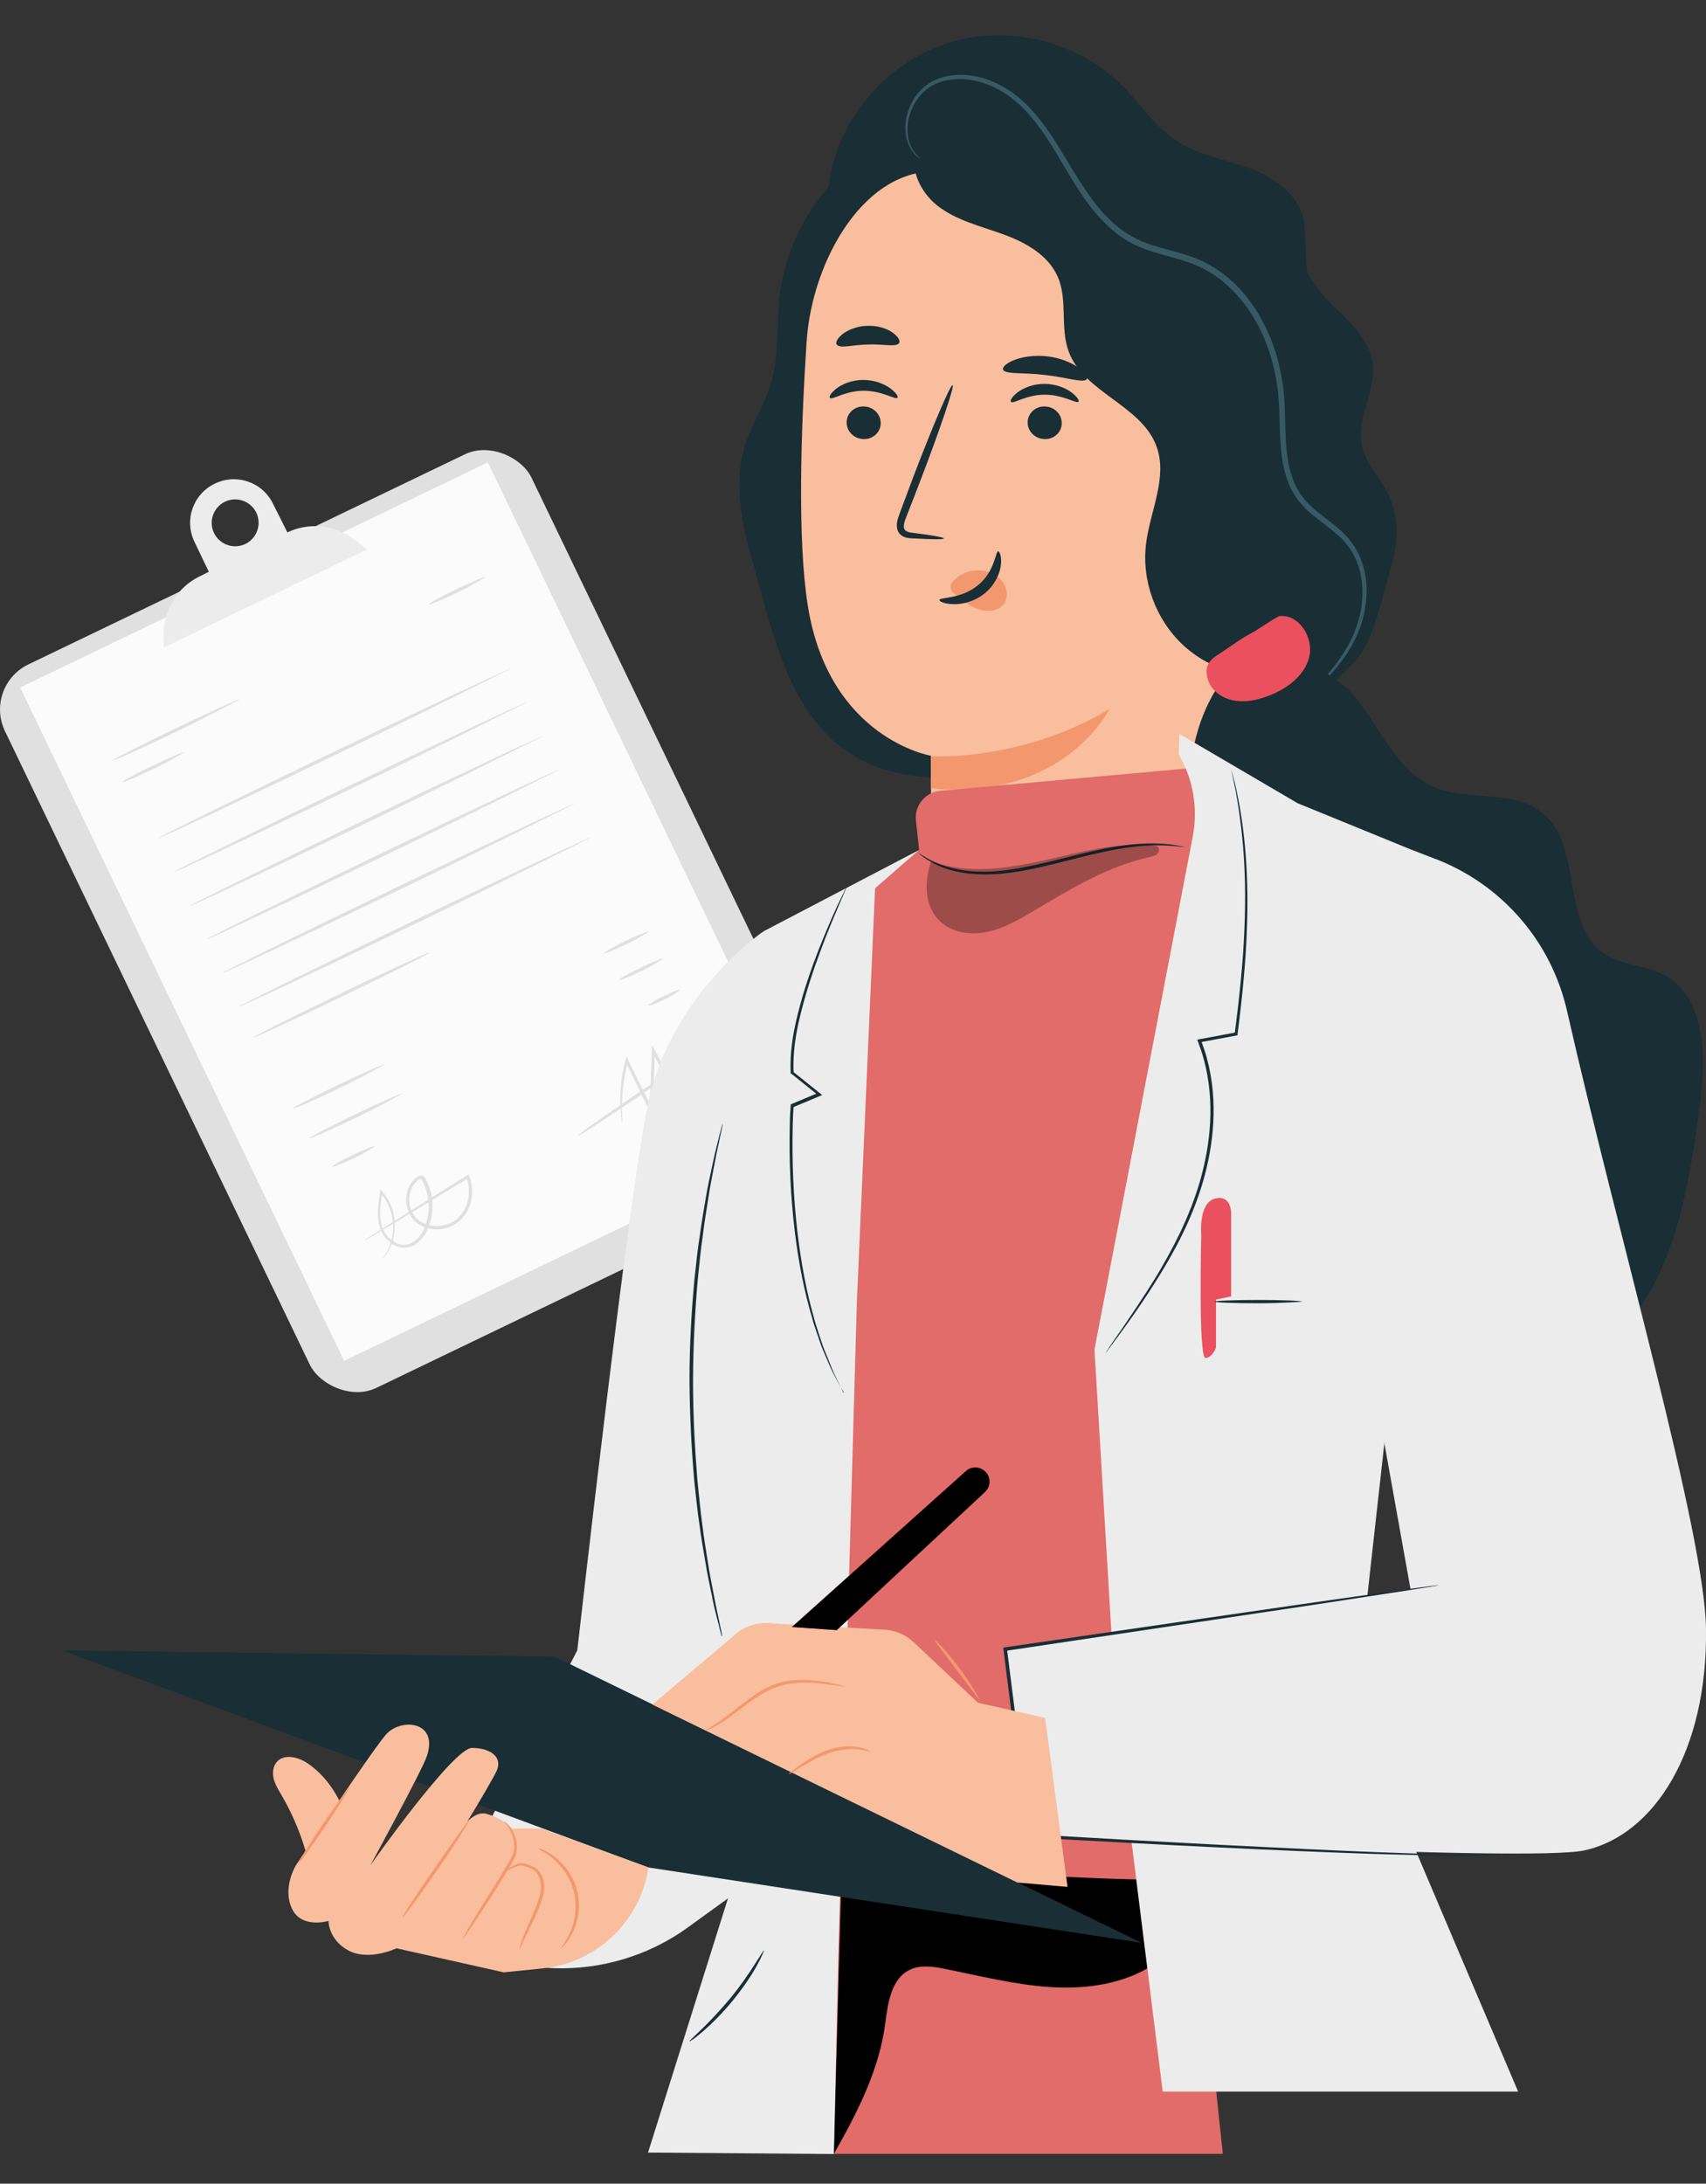
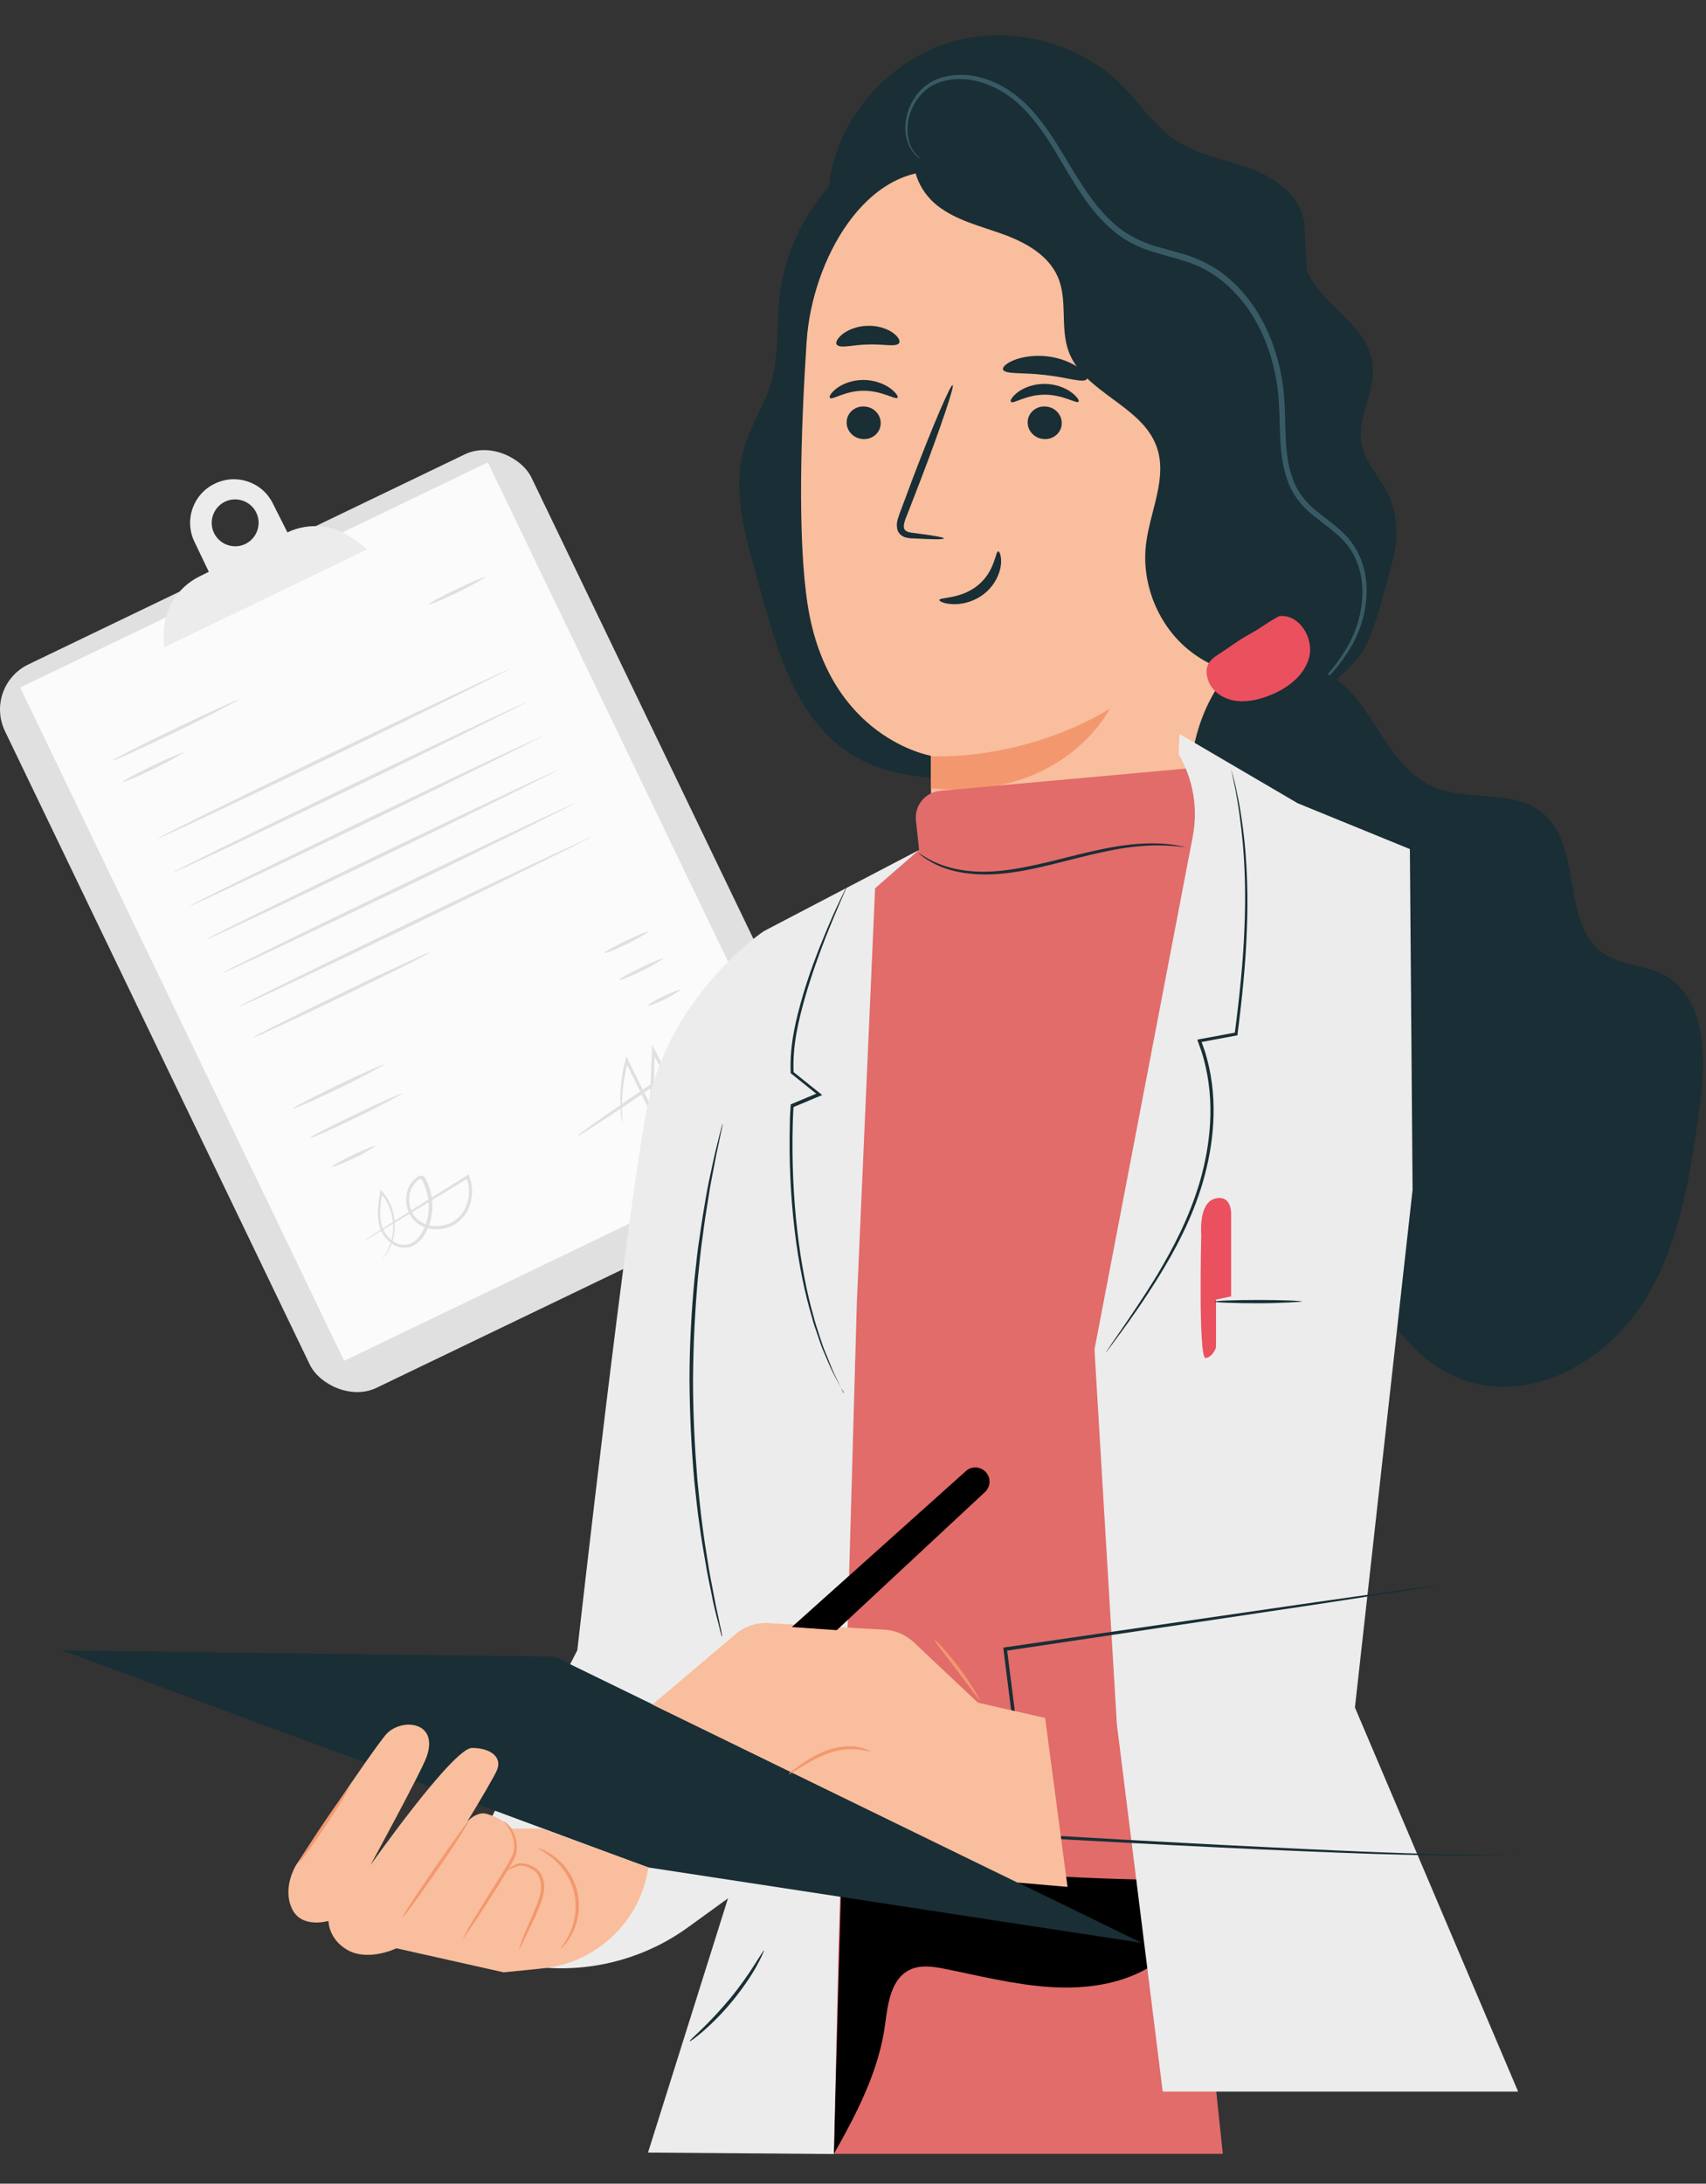
<svg xmlns="http://www.w3.org/2000/svg" id="Calque_2" data-name="Calque 2" viewBox="0 0 82.27 105.29">
  <rect x="0" y="0" width="82.27" height="105.29" fill="#333333" stroke="none" />
  <defs>
    <style>
      .cls-1 {
        fill: #fbfbfb;
      }

      .cls-1, .cls-2, .cls-3, .cls-4, .cls-5, .cls-6, .cls-7, .cls-8, .cls-9, .cls-10 {
        stroke-width: 0px;
      }

      .cls-2 {
        fill: #f3986e;
      }

      .cls-3 {
        fill: #e1e0e0;
      }

      .cls-4 {
        fill: #ea505e;
      }

      .cls-5 {
        fill: #e16c6a;
      }

      .cls-6 {
        fill: #000;
      }

      .cls-7 {
        fill: #ececec;
      }

      .cls-8 {
        fill: #192e35;
      }

      .cls-11 {
        opacity: .3;
      }

      .cls-9 {
        fill: #f9be9d;
      }

      .cls-10 {
        fill: #385a65;
      }
    </style>
  </defs>
  <rect class="cls-3" x="6.2" y="25.06" width="28.18" height="38.71" rx="2.41" ry="2.41" transform="translate(-17.26 13.19) rotate(-25.7)" />
  <rect class="cls-1" x="7.55" y="25.94" width="25.03" height="36.03" transform="translate(-17.08 13.05) rotate(-25.7)" />
  <path class="cls-7" d="M17.07,26.01c-.92-.71-2.16-.84-3.21-.34l-.69-1.37c-.5-1.05-1.76-1.49-2.81-.98h0c-1.05.5-1.49,1.76-.98,2.81l.69,1.44-.48.24c-1.02.51-1.68,1.56-1.69,2.7v.71s9.81-4.73,9.81-4.73l-.63-.49ZM11.83,26.23c-.56.27-1.24.03-1.51-.53-.27-.56-.03-1.24.53-1.51.56-.27,1.24-.03,1.51.53.27.56.03,1.24-.53,1.51Z" />
  <path class="cls-3" d="M11.54,33.73s-1.33.73-3.02,1.54c-1.69.81-3.07,1.44-3.09,1.4-.02-.04,1.33-.73,3.02-1.54,1.69-.81,3.07-1.44,3.09-1.4Z" />
  <path class="cls-3" d="M8.87,36.28s-.62.39-1.44.78c-.81.39-1.49.68-1.51.64-.02-.04.62-.39,1.44-.78.81-.39,1.49-.68,1.51-.64Z" />
  <path class="cls-3" d="M24.63,32.24s-3.78,1.91-8.48,4.17c-4.7,2.26-8.53,4.06-8.55,4.02-.02-.04,3.78-1.91,8.48-4.17,4.7-2.26,8.53-4.06,8.55-4.02Z" />
  <path class="cls-3" d="M25.41,33.86s-3.78,1.91-8.48,4.17c-4.7,2.26-8.53,4.06-8.55,4.02-.02-.04,3.78-1.91,8.48-4.17,4.7-2.26,8.53-4.06,8.55-4.02Z" />
  <path class="cls-3" d="M26.19,35.49s-3.78,1.91-8.48,4.17c-4.7,2.26-8.53,4.06-8.55,4.02-.02-.04,3.78-1.91,8.48-4.17,4.7-2.26,8.53-4.06,8.55-4.02Z" />
  <path class="cls-3" d="M26.97,37.11s-3.78,1.91-8.48,4.17c-4.7,2.26-8.53,4.06-8.55,4.02-.02-.04,3.78-1.91,8.48-4.17,4.7-2.26,8.53-4.06,8.55-4.02Z" />
  <path class="cls-3" d="M27.75,38.73s-3.78,1.91-8.48,4.17c-4.7,2.26-8.53,4.06-8.55,4.02-.02-.04,3.78-1.91,8.48-4.17,4.7-2.26,8.53-4.06,8.55-4.02Z" />
  <path class="cls-3" d="M28.53,40.36s-3.78,1.91-8.48,4.17c-4.7,2.26-8.53,4.06-8.55,4.02-.02-.04,3.78-1.91,8.48-4.17,4.7-2.26,8.53-4.06,8.55-4.02Z" />
  <path class="cls-3" d="M20.73,45.92s-.11.08-.32.19c-.24.12-.54.28-.9.46-.76.38-1.82.9-3,1.47-1.18.57-2.24,1.07-3.02,1.43-.37.16-.67.3-.92.42-.22.09-.34.14-.35.13,0-.01.11-.08.32-.19.24-.12.54-.28.9-.46.76-.38,1.82-.9,3-1.47,1.17-.57,2.24-1.07,3.02-1.43.37-.16.67-.3.92-.42.22-.09.34-.14.35-.13Z" />
  <path class="cls-3" d="M23.41,27.83s-.58.37-1.33.73c-.75.36-1.38.62-1.4.58-.02-.04.58-.37,1.33-.73.75-.36,1.38-.62,1.4-.58Z" />
  <path class="cls-3" d="M18.56,51.32s-.95.55-2.18,1.14c-1.22.59-2.23,1.03-2.25.99-.02-.04.95-.55,2.18-1.14,1.22-.59,2.23-1.03,2.25-.99Z" />
  <path class="cls-3" d="M19.42,52.72s-.97.56-2.21,1.15c-1.24.6-2.26,1.05-2.28,1.01-.02-.04.97-.56,2.21-1.15,1.24-.6,2.26-1.05,2.28-1.01Z" />
  <path class="cls-3" d="M31.28,44.92s-.44.3-1.03.59c-.59.28-1.08.48-1.1.44-.02-.04.44-.3,1.03-.59.59-.28,1.08-.48,1.1-.44Z" />
  <path class="cls-3" d="M31.99,46.22s-.44.3-1.03.59c-.59.28-1.08.48-1.1.44s.44-.3,1.03-.59c.59-.28,1.08-.48,1.1-.44Z" />
  <path class="cls-3" d="M18.1,55.26s-.43.3-1,.57c-.57.27-1.05.46-1.07.42-.02-.04.43-.3,1-.57.57-.27,1.05-.46,1.07-.42Z" />
  <path class="cls-3" d="M32.81,47.73s-.31.24-.74.45c-.43.21-.79.34-.81.3-.02-.04.31-.24.74-.45.43-.21.79-.34.81-.3Z" />
  <path class="cls-3" d="M17.58,59.81s.03-.03.09-.07c.07-.05.16-.1.26-.17.25-.16.58-.37,1-.64.88-.56,2.12-1.33,3.6-2.26l.07-.04.03.08c.16.41.19.91.04,1.37-.14.46-.5.89-.99,1.08-.48.18-1.08.16-1.54-.17-.46-.33-.65-.96-.51-1.51.05-.21.15-.41.3-.56.03-.04.07-.08.12-.11.04-.03.08-.07.14-.1.06-.03.15-.04.22,0,.07.04.1.1.12.14.19.36.3.76.32,1.15.02.39-.04.78-.18,1.14-.13.35-.34.69-.67.88-.32.21-.76.17-1.05-.02-.3-.19-.51-.47-.62-.78-.2-.63-.07-1.23,0-1.75l.02-.12.08.09c.37.42.54.91.59,1.34.05.43-.01.81-.1,1.1-.09.29-.22.49-.31.63-.05.06-.09.11-.12.14-.03.03-.04.05-.04.04-.02-.01.24-.25.41-.83.08-.28.14-.65.07-1.07-.06-.41-.23-.88-.59-1.27l.1-.03c-.08.52-.19,1.11,0,1.69.1.28.3.54.57.7.27.17.62.2.9.02.28-.17.48-.48.6-.81.13-.33.18-.7.16-1.07-.02-.37-.12-.74-.3-1.08-.02-.04-.05-.07-.07-.08-.02-.01-.03-.01-.07,0-.06.03-.15.1-.2.17-.13.14-.21.31-.26.49-.12.5.05,1.06.45,1.34.4.29.95.32,1.39.16.45-.16.77-.55.91-.98.14-.43.12-.89-.03-1.27l.1.03c-1.49.91-2.74,1.67-3.64,2.21-.43.26-.77.46-1.02.61-.11.06-.2.11-.27.16-.06.03-.1.05-.1.05Z" />
  <path class="cls-3" d="M33.7,51.99s0,.1-.05.29c-.03.09-.06.21-.14.33-.08.12-.2.24-.39.3-.09.03-.2.03-.3,0-.1-.04-.19-.11-.26-.2-.13-.18-.23-.38-.35-.59-.23-.43-.49-.9-.77-1.41l.14-.03c-.02.71-.05,1.49-.08,2.3,0,.19-.01.39-.02.57v.32s-.15-.29-.15-.29c-.42-.87-.82-1.69-1.17-2.4h.13c-.24.86-.29,1.63-.3,2.15,0,.53.04.83.02.83,0,0-.02-.07-.04-.22-.02-.14-.04-.35-.05-.62-.02-.53,0-1.31.24-2.2l.05-.18.08.17c.35.71.75,1.52,1.19,2.39l-.15.03c0-.19.01-.38.02-.57.03-.81.06-1.59.09-2.3v-.28s.14.25.14.25c.27.51.52.99.75,1.42.12.21.21.42.32.58.11.16.29.24.45.19.33-.09.44-.39.51-.55.06-.18.09-.28.1-.28Z" />
  <path class="cls-3" d="M33.67,50.82s-1.26.95-2.86,2.04c-1.61,1.09-2.93,1.95-2.95,1.91-.03-.04,1.26-.95,2.86-2.04,1.61-1.09,2.93-1.95,2.95-1.91Z" />
  <path class="cls-3" d="M35.24,51.1s-.91.89-2.1,1.91c-1.19,1.02-2.18,1.82-2.2,1.79-.03-.03.91-.89,2.1-1.91,1.19-1.02,2.17-1.82,2.2-1.79Z" />
  <path class="cls-8" d="M62.91,11.07c.04-1.35-1.21-2.4-2.47-2.89s-2.66-.68-3.78-1.44c-.99-.67-1.66-1.71-2.5-2.57-2.06-2.09-5.29-2.96-8.12-2.19-2.84.77-5.17,3.16-5.89,6.01-.48,1.93-.15,4.2,1.37,5.48,1.76,1.49,4.38,1.16,6.63.69,2.26-.46,4.81-.92,6.7.41,1.14.8,1.79,2.1,2.48,3.3.7,1.2,1.57,2.43,2.88,2.89,1.31.45,3.1-.33,3.15-1.72" />
  <path class="cls-8" d="M62.82,11.81c-.15,1.13.67,2.15,1.49,2.95.82.8,1.74,1.65,1.88,2.78.17,1.33-.8,2.63-.52,3.94.18.83.82,1.47,1.21,2.22.55,1.06.58,2.33.24,3.48-.34,1.14-.87,3.69-1.67,4.58-2.2,2.45-5.69,4.57-8.9,5.31-3.21.74-6.54.74-9.83.54-2.69-.17-5.78-.04-8.03-3.74-1.16-1.92-1.74-4.47-2.35-6.62-.53-1.86-.99-3.84-.44-5.69.32-1.08.97-2.03,1.29-3.11.4-1.35.25-2.79.41-4.18.35-3.02,2.22-5.83,4.88-7.3,2.66-1.48,6.03-1.58,8.78-.28" />
  <path class="cls-9" d="M38.9,16.46c.25-3.86,2.82-8.59,6.67-8.18l12.01,3.06c1.17.13,2.05,1.13,2.02,2.3l-1.35,28.96s.05.01.08.02c0,0-2.74,8.17-10.68,5.67-1.57-.49-2.29-2.22-2.61-3.99h-.08c0-.2,0-.4,0-.6-.26-2.04-.05-3.98-.05-3.98h0c-.02-2.34-.02-3.3-.02-3.28,0,0-4.93-.83-5.94-7.27-.5-3.2-.33-8.45-.05-12.74Z" />
  <g>
    <g>
      <g>
        <path class="cls-8" d="M40.83,20.34c-.02.44.34.81.79.83.45.03.84-.31.85-.74.02-.44-.34-.81-.79-.83-.45-.03-.84.31-.85.74Z" />
        <path class="cls-8" d="M40.03,19.19c.1.11.73-.35,1.62-.35.89,0,1.54.45,1.63.34.05-.05-.06-.24-.34-.45-.28-.21-.76-.41-1.31-.41-.55,0-1.02.2-1.29.41-.27.21-.37.4-.32.45Z" />
      </g>
      <g>
        <path class="cls-8" d="M49.56,20.34c-.02.44.34.81.79.83.45.03.84-.31.85-.74.02-.44-.34-.81-.79-.83-.45-.03-.84.31-.85.74Z" />
        <path class="cls-8" d="M48.76,19.38c.1.11.73-.35,1.62-.35.89,0,1.54.45,1.63.34.05-.05-.06-.24-.34-.45-.28-.21-.75-.41-1.31-.41-.55,0-1.02.2-1.29.41-.27.21-.37.4-.32.45Z" />
      </g>
      <path class="cls-8" d="M45.52,25.96c0-.05-.55-.15-1.44-.26-.23-.02-.44-.07-.48-.22-.05-.16.04-.41.15-.67.21-.55.44-1.12.67-1.73.94-2.46,1.62-4.48,1.52-4.51-.1-.04-.94,1.92-1.88,4.38-.23.61-.44,1.18-.65,1.74-.09.26-.23.55-.12.89.06.17.23.29.37.33.15.04.27.05.39.05.9.05,1.46.06,1.46,0Z" />
      <path class="cls-2" d="M44.89,36.46s4.33.29,8.62-2.28c0,0-2.18,4.45-8.62,3.83v-1.55Z" />
-       <path class="cls-2" d="M45.9,28.1c.32-.42.88-.65,1.44-.59.39.04.77.23,1.01.54.23.31.28.76.07,1.06-.24.34-.74.41-1.16.29-.42-.12-.79-.4-1.13-.68-.1-.08-.19-.16-.25-.26-.06-.11-.07-.24,0-.33" />
      <path class="cls-8" d="M48.14,26.58c-.14,0-.15.96-.98,1.64-.83.68-1.85.57-1.86.71-.01.06.23.19.66.2.43.02,1.05-.12,1.55-.54.5-.42.72-.98.76-1.37.04-.4-.07-.64-.14-.64Z" />
    </g>
    <path class="cls-8" d="M48.37,17.82c.09.24.97.13,2.02.26,1.04.11,1.88.41,2.02.2.06-.1-.08-.33-.42-.57-.34-.23-.87-.46-1.5-.53-.63-.07-1.2.03-1.58.18-.38.15-.58.34-.54.46Z" />
    <path class="cls-8" d="M40.36,16.62c.16.2.77,0,1.5-.01.74-.03,1.36.14,1.5-.07.06-.1-.03-.3-.31-.5-.27-.19-.72-.35-1.22-.33-.51.01-.94.2-1.2.4-.26.21-.35.41-.28.51Z" />
  </g>
  <path class="cls-8" d="M62.07,32.52c-1.77.36-3.7-.19-5.02-1.42s-2.01-3.11-1.78-4.9c.2-1.58,1.05-3.19.5-4.68-.72-1.98-3.5-2.59-4.23-4.56-.43-1.15-.04-2.49-.53-3.61-.46-1.06-1.57-1.67-2.65-2.06s-2.24-.66-3.15-1.37c-.91-.71-1.48-2.04-.89-3.03,4.8.58,9.53,1.73,14.06,3.42,1.05.39,2.15.86,2.77,1.8.66.99.63,2.26.57,3.45-.27,5.78-.54,11.56-.81,17.34" />
  <path class="cls-10" d="M61.66,34.73s.04-.02.1-.07c.08-.06.17-.13.29-.22.25-.2.61-.48,1.07-.88.45-.4.99-.91,1.51-1.59.52-.68,1.03-1.56,1.2-2.65.19-1.06.05-2.39-.83-3.39-.43-.49-.99-.86-1.5-1.28-.52-.41-.95-.94-1.17-1.6-.48-1.31-.26-2.83-.45-4.38-.2-1.54-.76-3.14-1.82-4.43-.53-.64-1.17-1.19-1.91-1.56-.73-.39-1.52-.54-2.25-.76-.74-.2-1.41-.51-1.98-.97-.57-.46-1.03-1.01-1.43-1.58-.81-1.15-1.41-2.37-2.18-3.39-.38-.51-.8-.97-1.27-1.35-.47-.37-.98-.65-1.5-.82-1.04-.35-2.14-.24-2.86.29-.71.54-.98,1.33-1.02,1.93-.03.62.18,1.08.39,1.33.1.13.19.21.26.25.07.05.1.07.1.07,0,0-.03-.03-.08-.09-.06-.05-.14-.14-.24-.26-.19-.25-.37-.69-.32-1.28.05-.57.33-1.31,1-1.81.68-.47,1.71-.57,2.7-.22.5.17.99.44,1.43.8.45.36.85.82,1.22,1.32.75,1,1.33,2.22,2.15,3.4.41.59.89,1.16,1.48,1.64.58.49,1.32.82,2.07,1.03.75.22,1.51.38,2.2.74.7.35,1.31.88,1.82,1.49,1.03,1.24,1.57,2.79,1.77,4.29.19,1.5-.03,3.04.48,4.44.24.7.72,1.28,1.26,1.7.53.43,1.07.79,1.48,1.24.83.92.98,2.17.81,3.2-.16,1.05-.63,1.91-1.13,2.59-.5.68-1.03,1.2-1.46,1.61-.44.41-.79.71-1.03.92-.24.21-.36.32-.35.33Z" />
  <path class="cls-8" d="M60.84,32.53c1.32-1.28,3.58-.17,4.69,1.3,1.11,1.47,1.9,3.36,3.58,4.1,1.68.74,3.88.1,5.29,1.28,1.95,1.62.86,5.38,2.96,6.78.84.56,1.94.54,2.84,1,2.11,1.09,2.08,4.06,1.76,6.41-.46,3.3-.96,6.72-2.78,9.5-1.82,2.79-5.36,4.75-8.51,3.67-3.03-1.03-4.58-4.3-5.81-7.25-1.7-4.09-3.41-8.17-5.11-12.26-.99-2.36-1.98-4.76-2.3-7.3-.32-2.54.11-5.28,1.73-7.27" />
  <path class="cls-4" d="M61.69,29.71c.96-.12,1.69,1.06,1.44,2-.25.93-1.15,1.56-2.06,1.88-.51.18-1.06.29-1.6.18-.53-.1-1.04-.46-1.21-.97-.18-.54-.04-.91.44-1.21.63-.4,1-.71,1.5-.98.76-.42.72-.48,1.48-.9" />
  <polygon class="cls-5" points="41.57 43.07 45.3 40.24 59.37 39.34 59.94 41.23 55.36 69.78 58.97 103.85 39.34 103.85 41.57 43.07" />
  <path class="cls-6" d="M56.63,91.77c-.45-.48-1.18-1.14-1.84-1.15-4.7-.1-9.5-.57-14.2-.68l-.38,13.92c1.12-1.98,2.19-4.04,2.48-6.3.13-.99.29-2.17,1.2-2.59.51-.24,1.11-.15,1.66-.04,1.7.34,3.38.77,5.11.88,1.73.11,3.53-.14,4.98-1.09.5-.32.96-.74,1.19-1.29.23-.55.19-1.24-.21-1.67Z" />
  <path class="cls-5" d="M44.61,43.64l-.44-4.08c-.08-.72.45-1.36,1.17-1.43l12.95-1.17c.35-.03.66.24.67.59l.15,4.86-3.75,6.36-3.86,1.23h-4.71l-2.71-2.9.53-3.46Z" />
  <path class="cls-8" d="M57.2,40.85s-.19-.02-.52-.05c-.33-.03-.82-.06-1.41-.02-.6.03-1.3.13-2.07.3-.77.16-1.61.39-2.51.61-.89.22-1.75.39-2.55.45-.8.06-1.53,0-2.11-.14-.59-.14-1.03-.37-1.32-.55-.14-.09-.25-.17-.32-.23-.07-.06-.1-.09-.1-.09,0-.01.16.1.45.27.29.16.73.36,1.31.49.58.13,1.29.18,2.08.11.78-.07,1.64-.25,2.52-.46.89-.22,1.73-.44,2.51-.6.78-.16,1.5-.25,2.1-.27.6-.02,1.09.02,1.42.08.17.03.29.05.38.07.09.02.13.04.13.04Z" />
  <g class="cls-11">
-     <path class="cls-6" d="M44.92,41.5c-.35.95-.36,2.13.35,2.86.57.6,1.49.74,2.31.58.81-.16,1.54-.59,2.25-1.01,1.78-1.06,3.59-2.16,5.62-2.61.13-.03.27-.06.36-.15s.12-.27.01-.35c-.05-.03-.11-.04-.17-.05-1.79-.18-3.57.33-5.33.72-1.76.39-3.63.67-5.33.06" />
-   </g>
+     </g>
  <path class="cls-7" d="M36.83,44.9s-4.42,2.96-5.58,8.3c-.91,4.2-3.41,26.37-3.41,26.37l-4.37,8.52,2.86,6.79h0c2.45.17,4.88-.52,6.86-1.96l1.92-1.39,3.52-5.23-1.8-41.4Z" />
  <polygon class="cls-7" points="44.31 40.99 36.83 44.9 35.06 50.71 33.48 67.54 36.45 87.26 31.25 103.79 40.21 103.86 40.43 94.17 41.32 62.81 42.2 42.83 44.31 40.99" />
  <path class="cls-8" d="M40.69,67.13s-.05-.08-.14-.23c-.09-.17-.22-.4-.37-.69-.15-.3-.31-.69-.5-1.13-.09-.22-.17-.47-.26-.73-.09-.26-.19-.53-.26-.82-.7-2.32-1.17-5.68-1.07-9.38,0-.29.02-.57.04-.85v-.05s.05-.02.05-.02c.45-.19.88-.37,1.31-.55l-.02.14c-.45-.36-.89-.71-1.31-1.05l-.03-.02v-.03c-.06-1.4.28-2.65.59-3.74.33-1.1.69-2.04,1.01-2.81.32-.78.59-1.38.79-1.79.1-.21.18-.36.23-.47.05-.11.09-.16.09-.16,0,0-.02.06-.07.17-.05.12-.12.28-.21.48-.18.42-.44,1.03-.75,1.81-.3.78-.65,1.72-.97,2.82-.31,1.09-.63,2.34-.57,3.69l-.03-.05c.42.34.86.69,1.31,1.05l.1.08-.12.05c-.43.18-.86.36-1.31.55l.05-.07c-.02.28-.03.56-.04.85-.1,3.68.35,7.03,1.02,9.35.07.29.17.56.25.82.09.26.16.5.25.73.19.44.33.83.47,1.14.14.29.26.53.34.7.08.16.12.25.11.25Z" />
  <path class="cls-8" d="M34.81,78.91s-.03-.08-.07-.24c-.04-.18-.1-.41-.18-.71-.08-.31-.17-.68-.25-1.12-.09-.44-.2-.94-.29-1.5-.1-.56-.2-1.17-.29-1.83-.1-.66-.17-1.36-.25-2.11-.13-1.49-.22-3.13-.23-4.86,0-1.73.1-3.37.24-4.86.08-.74.15-1.45.26-2.11.09-.66.19-1.27.29-1.83.09-.56.21-1.06.3-1.5.09-.44.18-.82.26-1.12.07-.29.13-.53.18-.71.04-.16.07-.24.07-.24,0,0,0,.09-.04.25-.04.18-.09.41-.15.71-.07.31-.15.69-.23,1.13-.08.44-.19.94-.27,1.5-.09.56-.19,1.17-.27,1.82-.1.66-.16,1.36-.24,2.1-.13,1.49-.22,3.12-.23,4.84,0,1.72.09,3.36.21,4.84.08.74.14,1.45.23,2.1.08.66.18,1.27.27,1.83.08.56.19,1.06.27,1.5.08.44.16.82.23,1.13.06.3.11.53.15.71.03.16.05.25.04.25Z" />
  <path class="cls-8" d="M36.84,94.06s-.11.3-.36.75c-.25.45-.65,1.05-1.15,1.66-.5.61-1.01,1.11-1.4,1.45-.39.34-.65.52-.67.5-.02-.02.22-.23.59-.59.37-.36.86-.87,1.36-1.47.49-.6.9-1.19,1.17-1.62.28-.43.44-.71.46-.69Z" />
-   <path class="cls-7" d="M69.24,41.42c3.2,1.24,5.57,3.98,6.33,7.33,2.45,10.8,6.64,25.15,6.7,29.79.08,5.9-2.5,9.94-5.86,10.68-2.66.59-26.81-.73-26.81-.73l-1.13-8.99,19.55-2.88-2.68-14.96,2.65-20.72,1.24.48Z" />
  <path class="cls-7" d="M67.99,40.94l-5.41-2.21-5.7-3.34-.04.98h0c.7,1.2.94,2.6.68,3.96l-4.74,24.74,1.08,18.07,2.21,17.71h17.14l-7.87-18.52,2.78-24.96-.13-16.43Z" />
  <path class="cls-8" d="M73,89.38s-.04,0-.12.02c-.08,0-.2.02-.35.03-.3.03-.75.03-1.34.05-1.16,0-2.85-.03-4.95-.09-4.2-.14-10.05-.42-16.65-.8h-.07s0-.07,0-.07c-.13-1.07-.28-2.2-.42-3.35-.24-1.94-.48-3.83-.71-5.65v-.08s.07-.01.07-.01c5.97-.87,11.19-1.63,14.93-2.17,1.86-.26,3.35-.48,4.38-.62.51-.07.9-.12,1.18-.16.13-.02.23-.03.31-.04.07,0,.1-.01.1,0s-.03,0-.1.02c-.07.01-.18.03-.3.05-.28.04-.67.11-1.17.19-1.03.16-2.52.38-4.38.67-3.73.56-8.95,1.34-14.92,2.23l.07-.09c.23,1.81.47,3.7.71,5.65.14,1.15.29,2.28.42,3.35l-.07-.07c6.6.39,12.45.69,16.65.86,2.1.08,3.79.13,4.95.14.58,0,1.03,0,1.33-.02.15,0,.26-.01.35-.02.08,0,.12,0,.12,0Z" />
  <path class="cls-8" d="M59.38,37.14s0,.02.02.06c.01.05.03.11.05.18.04.16.11.39.17.7.14.62.3,1.52.41,2.66.11,1.14.16,2.52.1,4.06-.05,1.54-.22,3.25-.45,5.06v.06s-.06.01-.06.01c-.56.1-1.16.22-1.77.33l.06-.11c.1.27.21.56.29.87.57,2.1.32,4.22-.2,6-.53,1.79-1.35,3.28-2.08,4.47-.74,1.2-1.4,2.12-1.86,2.75-.23.31-.41.55-.54.73-.06.08-.11.14-.14.19-.03.04-.05.06-.05.06s.01-.03.04-.07c.03-.05.08-.12.13-.2.12-.18.29-.43.51-.74.44-.65,1.09-1.58,1.82-2.78.71-1.2,1.51-2.68,2.03-4.45.51-1.76.75-3.85.19-5.91-.08-.3-.18-.58-.28-.85l-.03-.09.09-.02c.61-.11,1.2-.22,1.77-.33l-.06.07c.24-1.81.41-3.51.47-5.05.07-1.54.03-2.91-.07-4.05-.1-1.14-.24-2.04-.36-2.66-.06-.31-.12-.55-.15-.71-.01-.07-.03-.13-.04-.18,0-.04,0-.06,0-.06Z" />
  <path class="cls-4" d="M59.37,62.51v-3.95s.05-.97-.77-.77c-.82.21-.67,1.74-.67,1.74,0,0-.15,6,.21,5.95.36-.05.5-.51.5-.51v-2.31l.73-.15Z" />
  <path class="cls-8" d="M62.79,62.76s-.95.08-2.11.08-2.11-.04-2.11-.08.95-.08,2.11-.08,2.11.04,2.11.08Z" />
  <polygon class="cls-8" points="3.01 79.58 31.25 90.04 55.06 93.68 26.75 79.88 3.01 79.58" />
-   <path class="cls-9" d="M15.09,90.86c-.22-1.5-.74-2.97-1.5-4.28-.15-.26-.31-.51-.39-.8-.07-.29-.04-.62.16-.84.36-.39,1.03-.22,1.47.08.92.62,1.54,1.61,1.9,2.66s.49,2.16.62,3.27" />
  <g>
    <path class="cls-9" d="M26.1,88.17h-1.4c-.28-.29-.7-.56-1.23-.71-.32-.09-.64.08-.93.36.63-1.03,1.3-2.17,1.43-2.48.25-.61-.3-1.06-1.21-1.06s-4.9,5.66-4.9,5.66c0,0,2.48-4.55,2.72-5.25.6-1.74-1.3-1.87-1.99-1.03-.86,1.04-4.32,6.28-4.32,6.28,0,0-.66,1.06-.2,2.07.45,1.01,1.77.61,1.77.61,0,0-.01.88.93,1.41,1.01.56,2.35-.09,2.35-.09l5.17,1.16s.82-.08,1.87-.19c2.62-.26,4.72-2.27,5.11-4.87h0s-5.15-1.87-5.15-1.87Z" />
    <path class="cls-2" d="M22.62,87.74c.06.04-.63,1.12-1.52,2.41-.45.65-.86,1.23-1.17,1.65s-.5.67-.52.65c-.02-.01.15-.29.43-.72.28-.43.68-1.02,1.13-1.67.45-.65.86-1.23,1.16-1.65.13-.18.25-.35.36-.49.09-.12.13-.17.14-.18Z" />
    <path class="cls-2" d="M22.31,93.51s.15-.34.46-.85c.31-.51.74-1.2,1.22-1.97.24-.38.47-.75.65-1.09.2-.33.18-.68.11-.96-.15-.56-.47-.8-.44-.82,0,0,.09.04.2.17.11.12.26.33.35.62.09.29.12.7-.09,1.06-.19.35-.41.72-.65,1.1-.48.77-.93,1.45-1.26,1.95-.33.49-.54.79-.55.78Z" />
-     <path class="cls-2" d="M25.03,94.02s.07-.32.27-.81c.11-.26.24-.54.37-.84.13-.32.29-.67.38-1.04.09-.37.03-.76-.16-1.01-.09-.12-.23-.2-.37-.26-.13-.06-.27-.1-.39-.11-.23.01-.43.14-.56.19-.13.07-.21.1-.21.09,0,0,.06-.06.18-.14.06-.04.14-.09.23-.14.1-.05.2-.11.36-.11.14,0,.29.04.44.1.14.06.31.14.43.29.24.3.3.73.2,1.14-.1.4-.26.75-.4,1.07-.15.32-.29.59-.4.83-.23.47-.36.77-.38.76Z" />
+     <path class="cls-2" d="M25.03,94.02s.07-.32.27-.81c.11-.26.24-.54.37-.84.13-.32.29-.67.38-1.04.09-.37.03-.76-.16-1.01-.09-.12-.23-.2-.37-.26-.13-.06-.27-.1-.39-.11-.23.01-.43.14-.56.19-.13.07-.21.1-.21.09,0,0,.06-.06.18-.14.06-.04.14-.09.23-.14.1-.05.2-.11.36-.11.14,0,.29.04.44.1.14.06.31.14.43.29.24.3.3.73.2,1.14-.1.4-.26.75-.4,1.07-.15.32-.29.59-.4.83-.23.47-.36.77-.38.76" />
    <path class="cls-2" d="M25.98,89.13s.08,0,.22.07c.14.06.33.16.54.32.42.31.93.91,1.11,1.72.18.81-.02,1.57-.28,2.03-.12.23-.25.41-.35.52-.1.11-.16.16-.17.15-.02-.02.21-.25.42-.72.22-.46.39-1.18.22-1.94-.17-.76-.63-1.34-1.02-1.66-.39-.33-.7-.45-.69-.47Z" />
  </g>
  <path class="cls-2" d="M16.88,86.16s-.49.86-1.17,1.87c-.68,1.01-1.27,1.81-1.3,1.78s.49-.86,1.17-1.87c.68-1.01,1.27-1.81,1.3-1.78Z" />
  <path class="cls-9" d="M50.39,82.83l-3.23-.73-3.1-2.92c-.38-.35-.87-.57-1.38-.6l-5.64-.32c-.56-.03-1.12.15-1.55.52l-4.03,3.41,17.6,8.58,2.42.21-1.08-8.14Z" />
-   <path class="cls-2" d="M40.82,81.33s-.42-.05-1.09-.14c-.66-.07-1.63-.16-2.56.27-.46.21-.86.5-1.22.76-.36.27-.68.52-.96.71-.28.19-.52.33-.7.41-.17.08-.27.11-.28.1-.01-.02.37-.2.91-.6.27-.2.58-.46.94-.73.36-.27.76-.57,1.24-.79.48-.23.99-.31,1.44-.32.46-.01.86.04,1.2.09.34.05.6.12.79.16.18.05.28.08.28.09Z" />
  <path class="cls-2" d="M41.98,84.47s-.23-.08-.61-.12c-.38-.04-.91,0-1.45.2-.54.2-1,.48-1.33.68-.33.2-.54.33-.55.31-.01-.02.17-.17.49-.4.32-.22.77-.53,1.34-.74.57-.21,1.13-.24,1.52-.16.39.07.6.21.59.23Z" />
  <path class="cls-2" d="M47.24,81.99s-.49-.65-1.09-1.45c-.6-.8-1.11-1.43-1.08-1.46.03-.03.61.56,1.21,1.37.6.81,1,1.53.96,1.55Z" />
  <path class="cls-4" d="M40.35,78.6l7.15-6.66c.31-.29.29-.78-.05-1.04h0c-.26-.2-.63-.19-.87.03l-8.39,7.52" />
  <path class="cls-6" d="M40.35,78.6l7.15-6.66c.31-.29.29-.78-.05-1.04h0c-.26-.2-.63-.19-.87.03l-8.39,7.52" />
</svg>